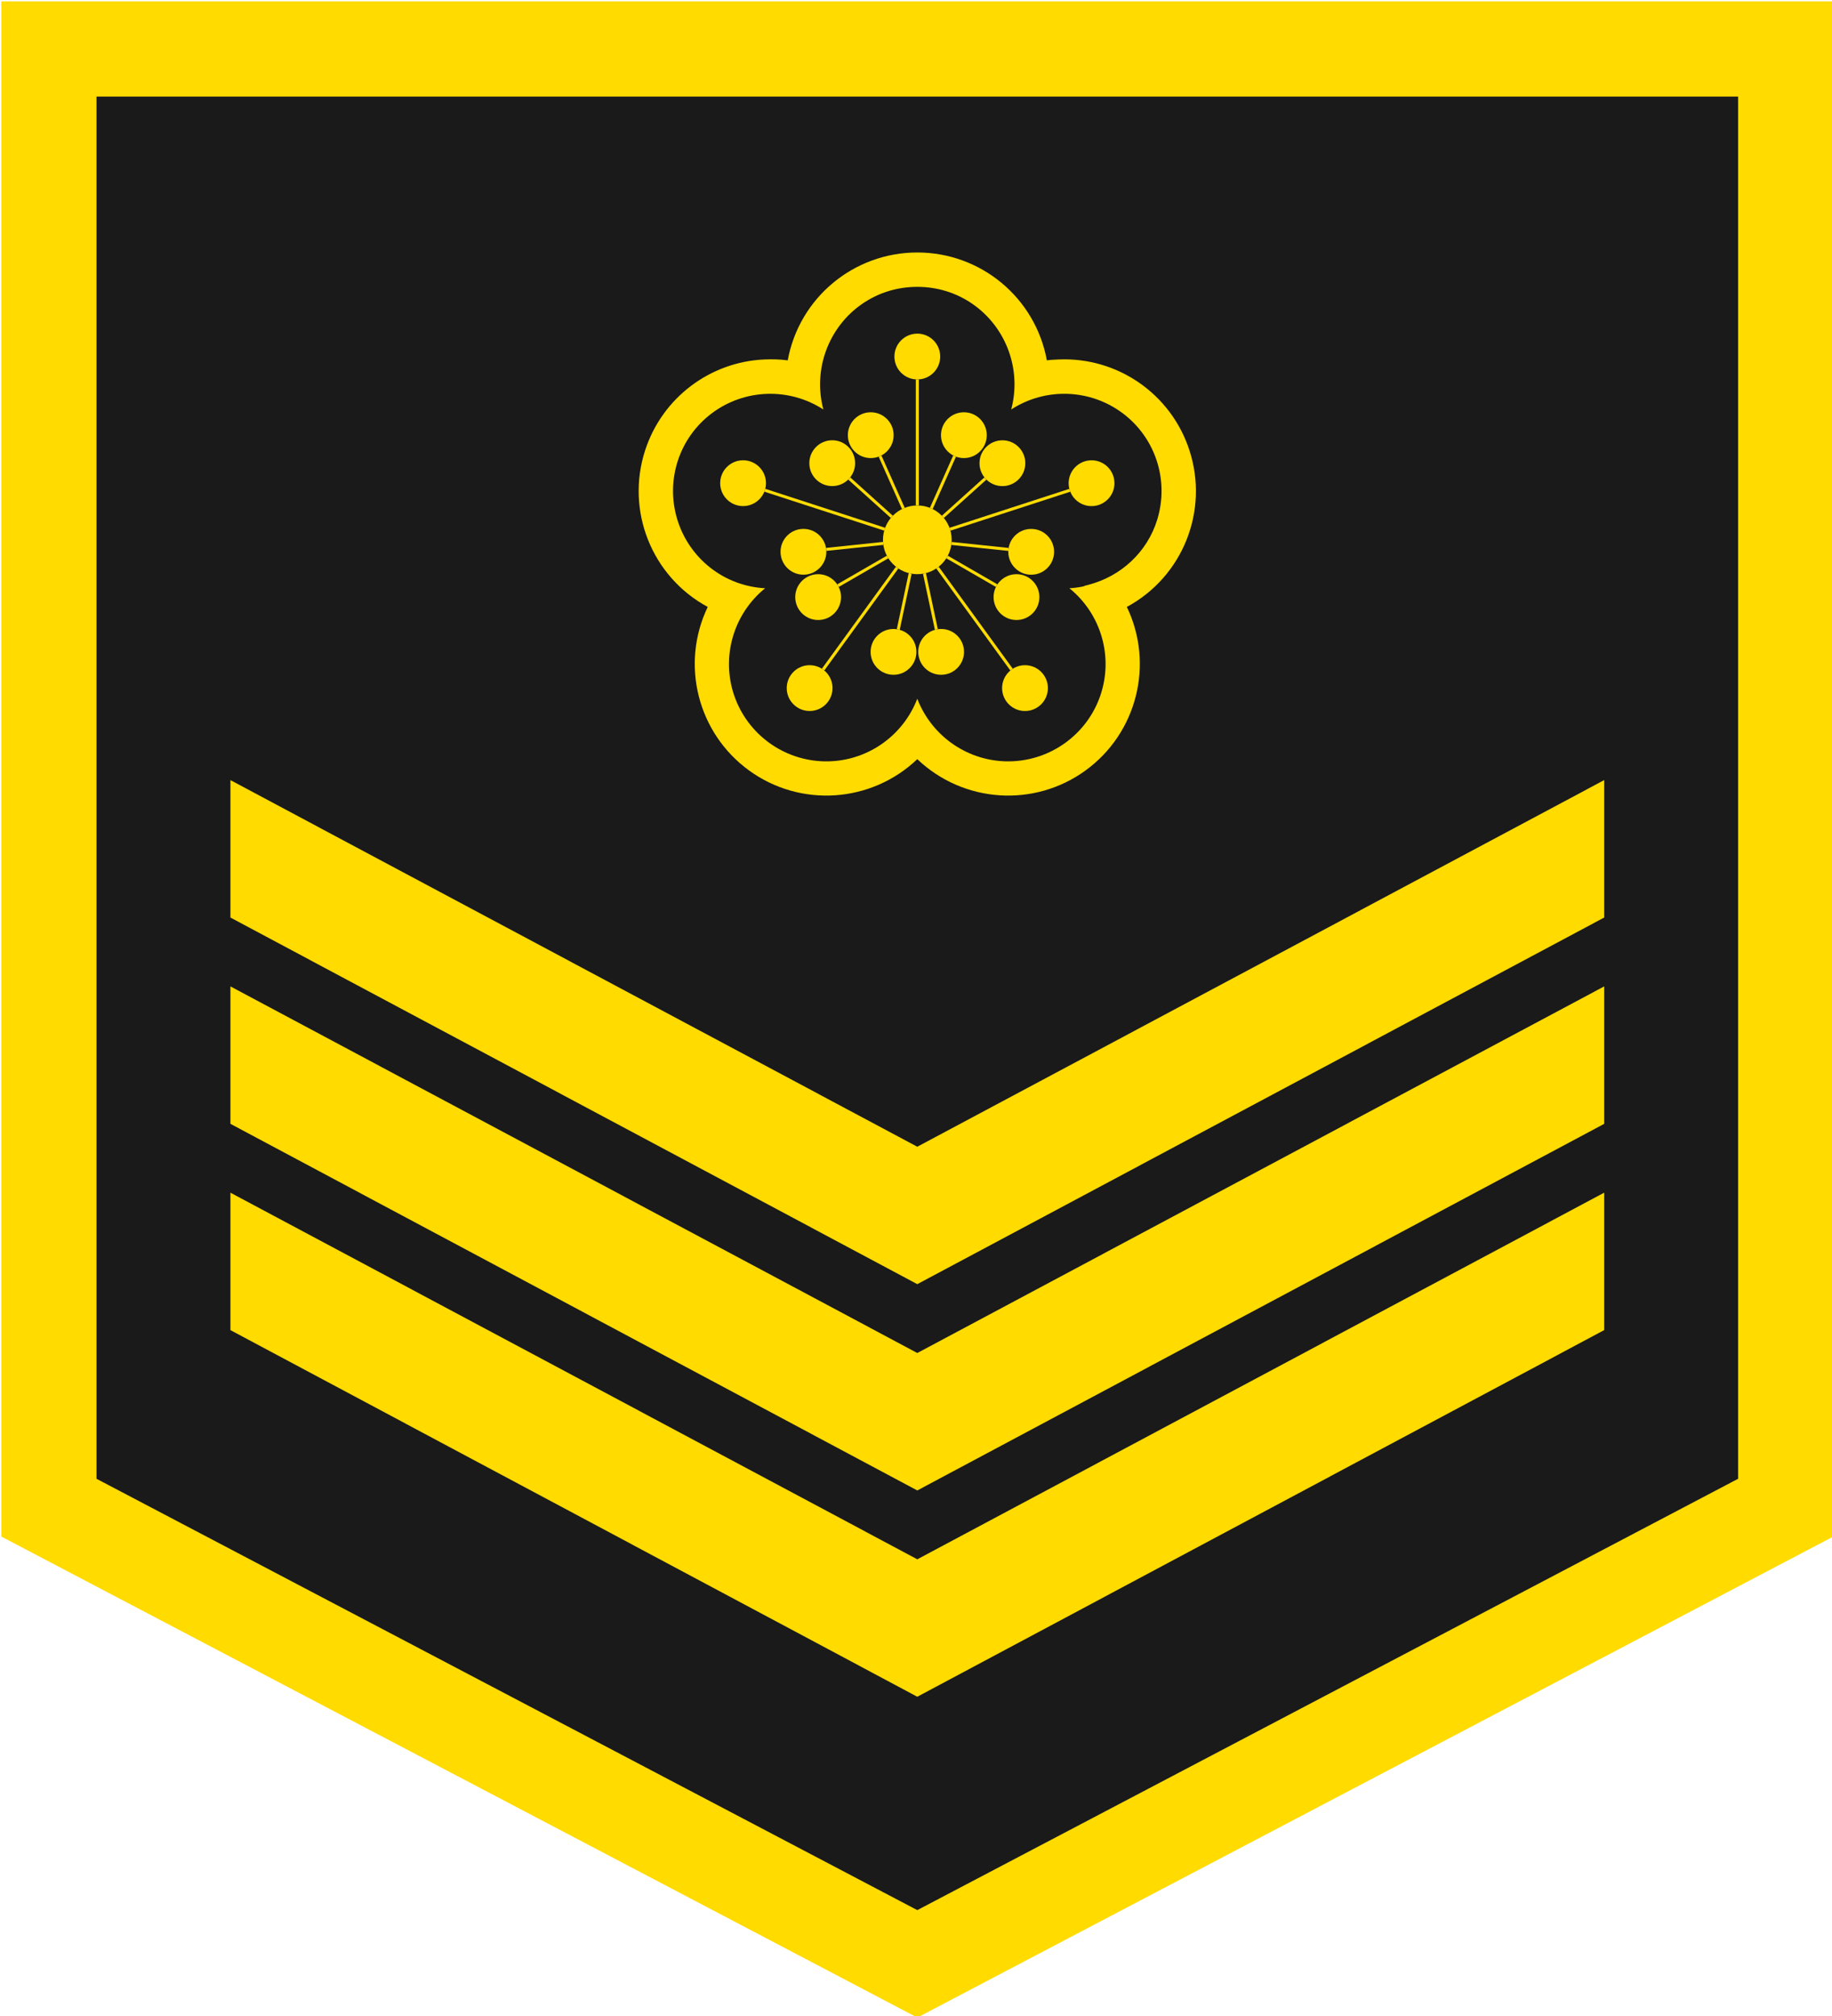
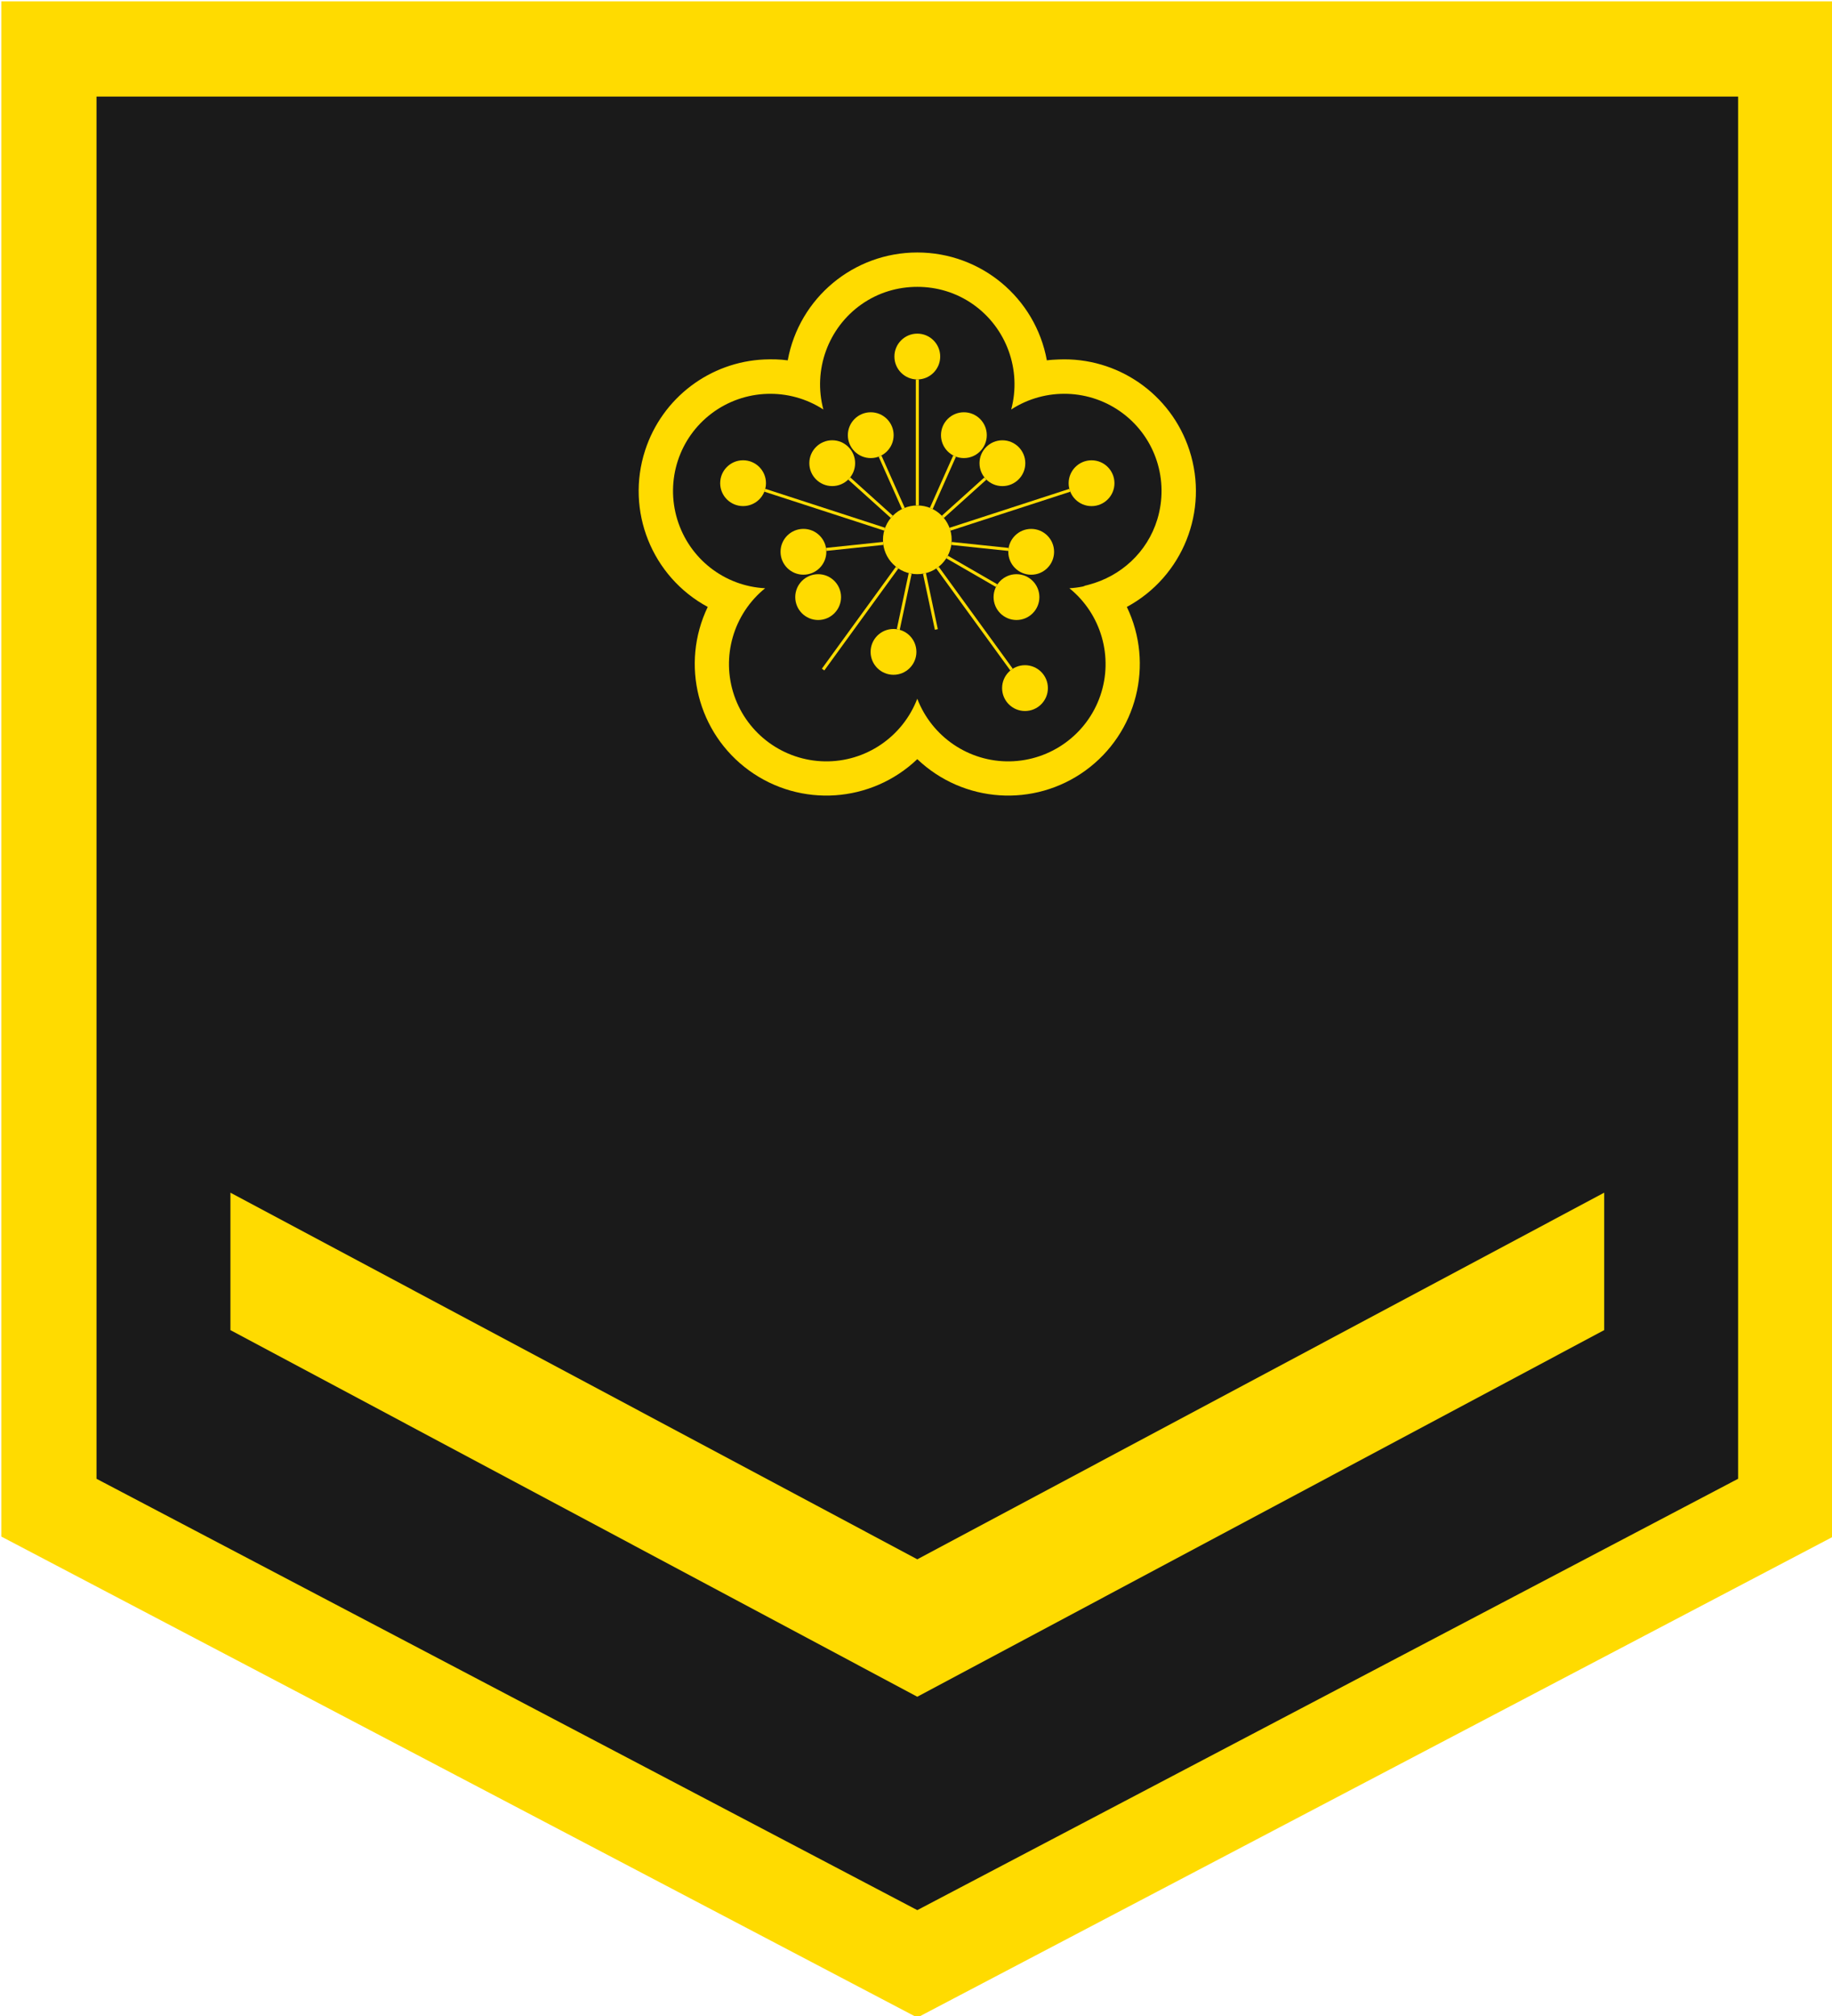
<svg xmlns="http://www.w3.org/2000/svg" xmlns:ns1="http://www.inkscape.org/namespaces/inkscape" xmlns:ns2="http://sodipodi.sourceforge.net/DTD/sodipodi-0.dtd" version="1.1" id="圖層_1" ns1:version="1.3 (0e150ed6c4, 2023-07-21)" ns2:docname="Taiwan-Police-OR-3.svg" x="0px" y="0px" width="131.688px" height="144.875px" viewBox="0 0 131.688 144.875" enable-background="new 0 0 131.688 144.875" xml:space="preserve">
  <defs id="defs2" />
  <ns2:namedview id="namedview2" pagecolor="#ffffff" bordercolor="#000000" borderopacity="0.25" ns1:showpageshadow="2" ns1:pageopacity="0.0" ns1:pagecheckerboard="0" ns1:deskcolor="#d1d1d1" ns1:zoom="1.9840477" ns1:cx="107.6083" ns1:cy="94.503778" ns1:window-width="1920" ns1:window-height="1009" ns1:window-x="-8" ns1:window-y="-8" ns1:window-maximized="1" ns1:current-layer="圖層_1" />
  <g id="g2">
    <g id="g1">
      <g id="g3870" transform="translate(-0.094,-0.094)">
        <path id="path3866" ns1:connector-curvature="0" fill="#295848" stroke="#FFDB00" stroke-width="0.5" stroke-linecap="round" d="     M6.781,6.782v99.719l59.25,31.125l59.251-31.125V6.782H6.781z" style="fill:#1a1a1a" />
        <path id="path5251" ns1:connector-curvature="0" fill="#FFDB00" d="M66.031,18.236c-4.569,0-8.49,3.254-9.313,7.75     c-0.565-0.076-1.133-0.087-1.688-0.063c-3.878,0.175-7.326,2.728-8.563,6.531c-1.411,4.346,0.479,9.078,4.5,11.25     c-1.977,4.121-0.728,9.063,2.97,11.75c3.697,2.686,8.786,2.341,12.094-0.813c3.309,3.154,8.396,3.5,12.094,0.813     c3.697-2.686,4.946-7.63,2.969-11.75c4.022-2.172,5.912-6.904,4.5-11.25c-1.323-4.075-5.194-6.716-9.405-6.531     c-0.28,0.012-0.562,0.024-0.845,0.063C74.521,21.49,70.603,18.236,66.031,18.236L66.031,18.236z M66.031,20.705     c1.404,0,2.795,0.406,4,1.25c2.409,1.687,3.512,4.722,2.75,7.563c2.467-1.602,5.683-1.49,8.031,0.281     c2.349,1.77,3.328,4.812,2.469,7.625c-0.72,2.353-2.619,4.083-4.938,4.688c-0.073,0.028-0.168,0.039-0.25,0.063     c-0.021,0.005-0.039,0.026-0.063,0.031c-0.032,0.008-0.062,0.023-0.094,0.031c-0.321,0.063-0.636,0.107-0.97,0.125     c2.286,1.851,3.177,4.938,2.22,7.719c-0.958,2.781-3.56,4.667-6.5,4.719c-2.939,0.051-5.603-1.755-6.656-4.5     c-1.054,2.746-3.715,4.552-6.656,4.5c-2.939-0.051-5.542-1.938-6.5-4.719c-0.957-2.78-0.065-5.868,2.219-7.719     c-2.937-0.154-5.451-2.125-6.313-4.938c-0.859-2.812,0.12-5.855,2.469-7.625c2.35-1.77,5.564-1.882,8.031-0.281     c-0.76-2.841,0.341-5.875,2.75-7.563C63.236,21.11,64.628,20.705,66.031,20.705L66.031,20.705L66.031,20.705z" />
        <circle id="circle287" ns2:rx="1.646" ns2:ry="1.646" ns2:cy="25.618999" ns2:cx="65.938004" fill="#FFDB00" cx="66.032" cy="25.713" r="1.646">
			</circle>
        <circle id="circle289" ns2:rx="1.646" ns2:ry="1.646" ns2:cy="31.268999" ns2:cx="69.286003" fill="#FFDB00" cx="69.38" cy="31.363" r="1.646">
			</circle>
        <line id="line291" fill="none" stroke="#FFDB00" stroke-width="0.216" stroke-linejoin="bevel" stroke-miterlimit="22.926" x1="67.037" y1="36.626" x2="68.711" y2="32.866" />
        <line id="line293" fill="none" stroke="#FFDB00" stroke-width="0.216" stroke-linejoin="bevel" stroke-miterlimit="22.926" x1="66.033" y1="36.413" x2="66.033" y2="27.359" />
        <circle id="circle295" ns2:rx="2.4690001" ns2:ry="2.4690001" ns2:cy="38.787998" ns2:cx="65.939003" fill="#FFDB00" cx="66.033" cy="38.882" r="2.469">
			</circle>
        <circle id="circle297" ns2:rx="1.646" ns2:ry="1.646" ns2:cy="31.268999" ns2:cx="62.591" fill="#FFDB00" cx="62.685" cy="31.363" r="1.646">
			</circle>
        <line id="line299" fill="none" stroke="#FFDB00" stroke-width="0.216" stroke-linejoin="bevel" stroke-miterlimit="22.926" x1="65.028" y1="36.626" x2="63.354" y2="32.866" />
        <circle id="circle301" ns2:rx="1.646" ns2:ry="1.646" ns2:cy="34.717999" ns2:cx="53.414001" fill="#FFDB00" cx="53.508" cy="34.812" r="1.646">
			</circle>
        <line id="line303" fill="none" stroke="#FFDB00" stroke-width="0.216" stroke-linejoin="bevel" stroke-miterlimit="22.926" x1="63.684" y1="38.119" x2="55.073" y2="35.321" />
        <circle id="circle305" ns2:rx="1.646" ns2:ry="1.646" ns2:cy="33.280998" ns2:cx="59.821999" fill="#FFDB00" cx="59.916" cy="33.375" r="1.646">
			</circle>
        <circle id="circle307" ns2:rx="1.646" ns2:ry="1.646" ns2:cy="39.647999" ns2:cx="57.752998" fill="#FFDB00" cx="57.847" cy="39.742" r="1.646">
			</circle>
        <line id="line309" fill="none" stroke="#FFDB00" stroke-width="0.216" stroke-linejoin="bevel" stroke-miterlimit="22.926" x1="63.577" y1="39.14" x2="59.484" y2="39.57" />
        <line id="line311" fill="none" stroke="#FFDB00" stroke-width="0.216" stroke-linejoin="bevel" stroke-miterlimit="22.926" x1="64.198" y1="37.23" x2="61.14" y2="34.476" />
-         <circle id="circle315" ns2:rx="1.646" ns2:ry="1.646" ns2:cy="49.442001" ns2:cx="58.198002" fill="#FFDB00" cx="58.292" cy="49.536" r="1.646">
- 			</circle>
        <line id="line317" fill="none" stroke="#FFDB00" stroke-width="0.216" stroke-linejoin="bevel" stroke-miterlimit="22.926" x1="64.581" y1="40.88" x2="59.26" y2="48.205" />
        <circle id="circle319" ns2:rx="1.646" ns2:ry="1.646" ns2:cy="42.903999" ns2:cx="58.810001" fill="#FFDB00" cx="58.904" cy="42.998" r="1.646">
			</circle>
        <circle id="circle321" ns2:rx="1.646" ns2:ry="1.646" ns2:cy="46.84" ns2:cx="64.226997" fill="#FFDB00" cx="64.321" cy="46.934" r="1.646">
			</circle>
        <line id="line323" fill="none" stroke="#FFDB00" stroke-width="0.216" stroke-linejoin="bevel" stroke-miterlimit="22.926" x1="65.519" y1="41.298" x2="64.663" y2="45.323" />
-         <line id="line325" fill="none" stroke="#FFDB00" stroke-width="0.216" stroke-linejoin="bevel" stroke-miterlimit="22.926" x1="63.894" y1="40.117" x2="60.33" y2="42.175" />
        <circle id="circle329" ns2:rx="1.646" ns2:ry="1.646" ns2:cy="49.443001" ns2:cx="73.679001" fill="#FFDB00" cx="73.773" cy="49.537" r="1.646">
			</circle>
        <line id="line331" fill="none" stroke="#FFDB00" stroke-width="0.216" stroke-linejoin="bevel" stroke-miterlimit="22.926" x1="67.484" y1="40.881" x2="72.805" y2="48.206" />
-         <circle id="circle333" ns2:rx="1.646" ns2:ry="1.646" ns2:cy="46.84" ns2:cx="67.650002" fill="#FFDB00" cx="67.744" cy="46.934" r="1.646">
- 			</circle>
        <circle id="circle335" ns2:rx="1.646" ns2:ry="1.646" ns2:cy="42.903999" ns2:cx="73.067001" fill="#FFDB00" cx="73.161" cy="42.998" r="1.646">
			</circle>
        <line id="line337" fill="none" stroke="#FFDB00" stroke-width="0.216" stroke-linejoin="bevel" stroke-miterlimit="22.926" x1="68.171" y1="40.117" x2="71.735" y2="42.175" />
        <line id="line339" fill="none" stroke="#FFDB00" stroke-width="0.216" stroke-linejoin="bevel" stroke-miterlimit="22.926" x1="66.546" y1="41.298" x2="67.401" y2="45.323" />
        <circle id="circle343" ns2:rx="1.646" ns2:ry="1.646" ns2:cy="34.720001" ns2:cx="78.462997" fill="#FFDB00" cx="78.557" cy="34.814" r="1.646">
			</circle>
        <line id="line345" fill="none" stroke="#FFDB00" stroke-width="0.216" stroke-linejoin="bevel" stroke-miterlimit="22.926" x1="68.381" y1="38.121" x2="76.992" y2="35.323" />
        <circle id="circle347" ns2:rx="1.646" ns2:ry="1.646" ns2:cy="39.650002" ns2:cx="74.124001" fill="#FFDB00" cx="74.218" cy="39.744" r="1.646">
			</circle>
        <circle id="circle349" ns2:rx="1.646" ns2:ry="1.646" ns2:cy="33.283001" ns2:cx="72.055" fill="#FFDB00" cx="72.149" cy="33.377" r="1.646">
			</circle>
        <line id="line351" fill="none" stroke="#FFDB00" stroke-width="0.216" stroke-linejoin="bevel" stroke-miterlimit="22.926" x1="67.867" y1="37.232" x2="70.925" y2="34.478" />
        <line id="line353" fill="none" stroke="#FFDB00" stroke-width="0.216" stroke-linejoin="bevel" stroke-miterlimit="22.926" x1="68.488" y1="39.142" x2="72.581" y2="39.572" />
        <path id="polygon413" ns1:connector-curvature="0" fill="#ffdb00" d="M 0.188,0.188 V 110.501 L 66.032,145.064 131.876,110.501 V 0.188 Z m 6.593,6.594 h 118.5 v 99.719 L 66.031,137.626 6.781,106.501 V 6.782 Z" ns2:nodetypes="ccccccccccccc" />
-         <path id="polyline2107-1" ns1:connector-curvature="0" fill="#FFDB00" d="M16.657,70.97v9.875l49.375,26.344l49.375-26.344     V70.97L66.032,97.313L16.657,70.97z" style="fill:#ffdb00;fill-opacity:1" />
-         <path id="path5294-5" ns2:nodetypes="ccccccc" ns1:connector-curvature="0" fill="#FFDB00" d="M16.657,56.148v9.875     l49.375,26.343l49.375-26.344v-9.875L66.032,82.491L16.657,56.148z" style="fill:#ffdb00;fill-opacity:1" />
        <path id="path5296-2" ns2:nodetypes="ccccccc" ns1:connector-curvature="0" fill="#FFDB00" d="M16.657,85.792v9.875     l49.375,26.344l49.375-26.344v-9.875l-49.375,26.344L16.657,85.792z" style="fill:#ffdb00;fill-opacity:1" />
      </g>
    </g>
  </g>
</svg>